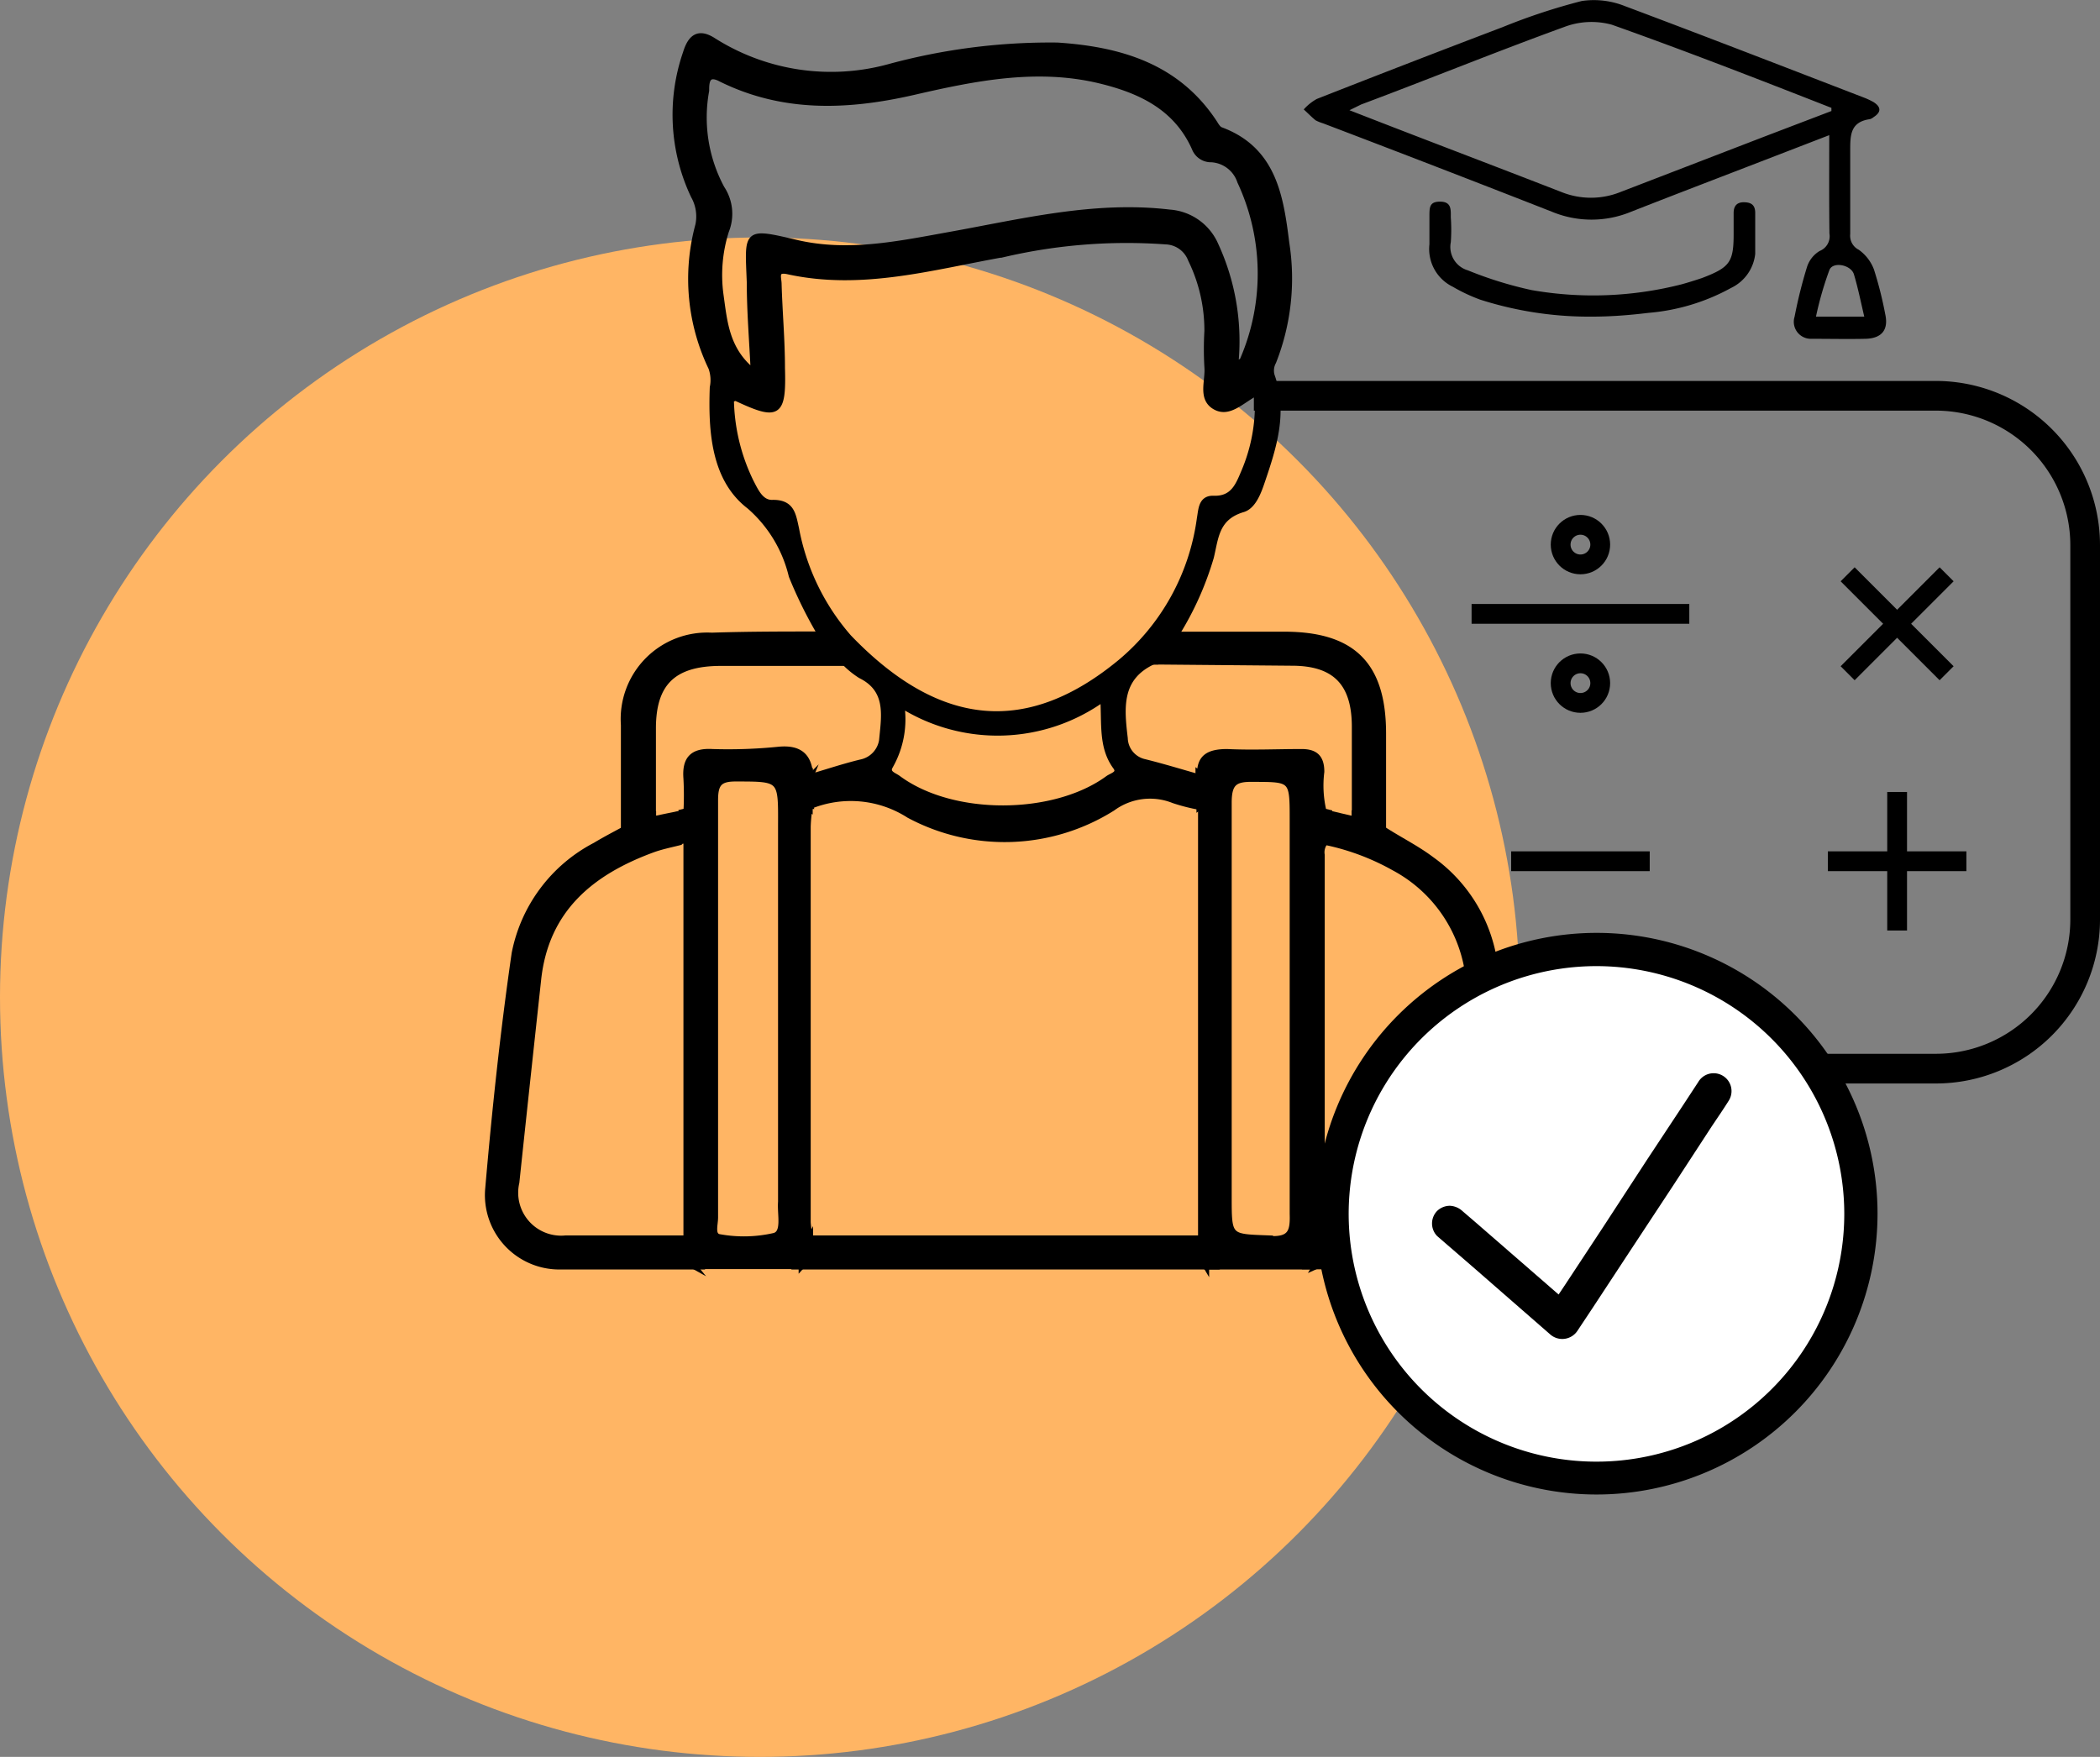
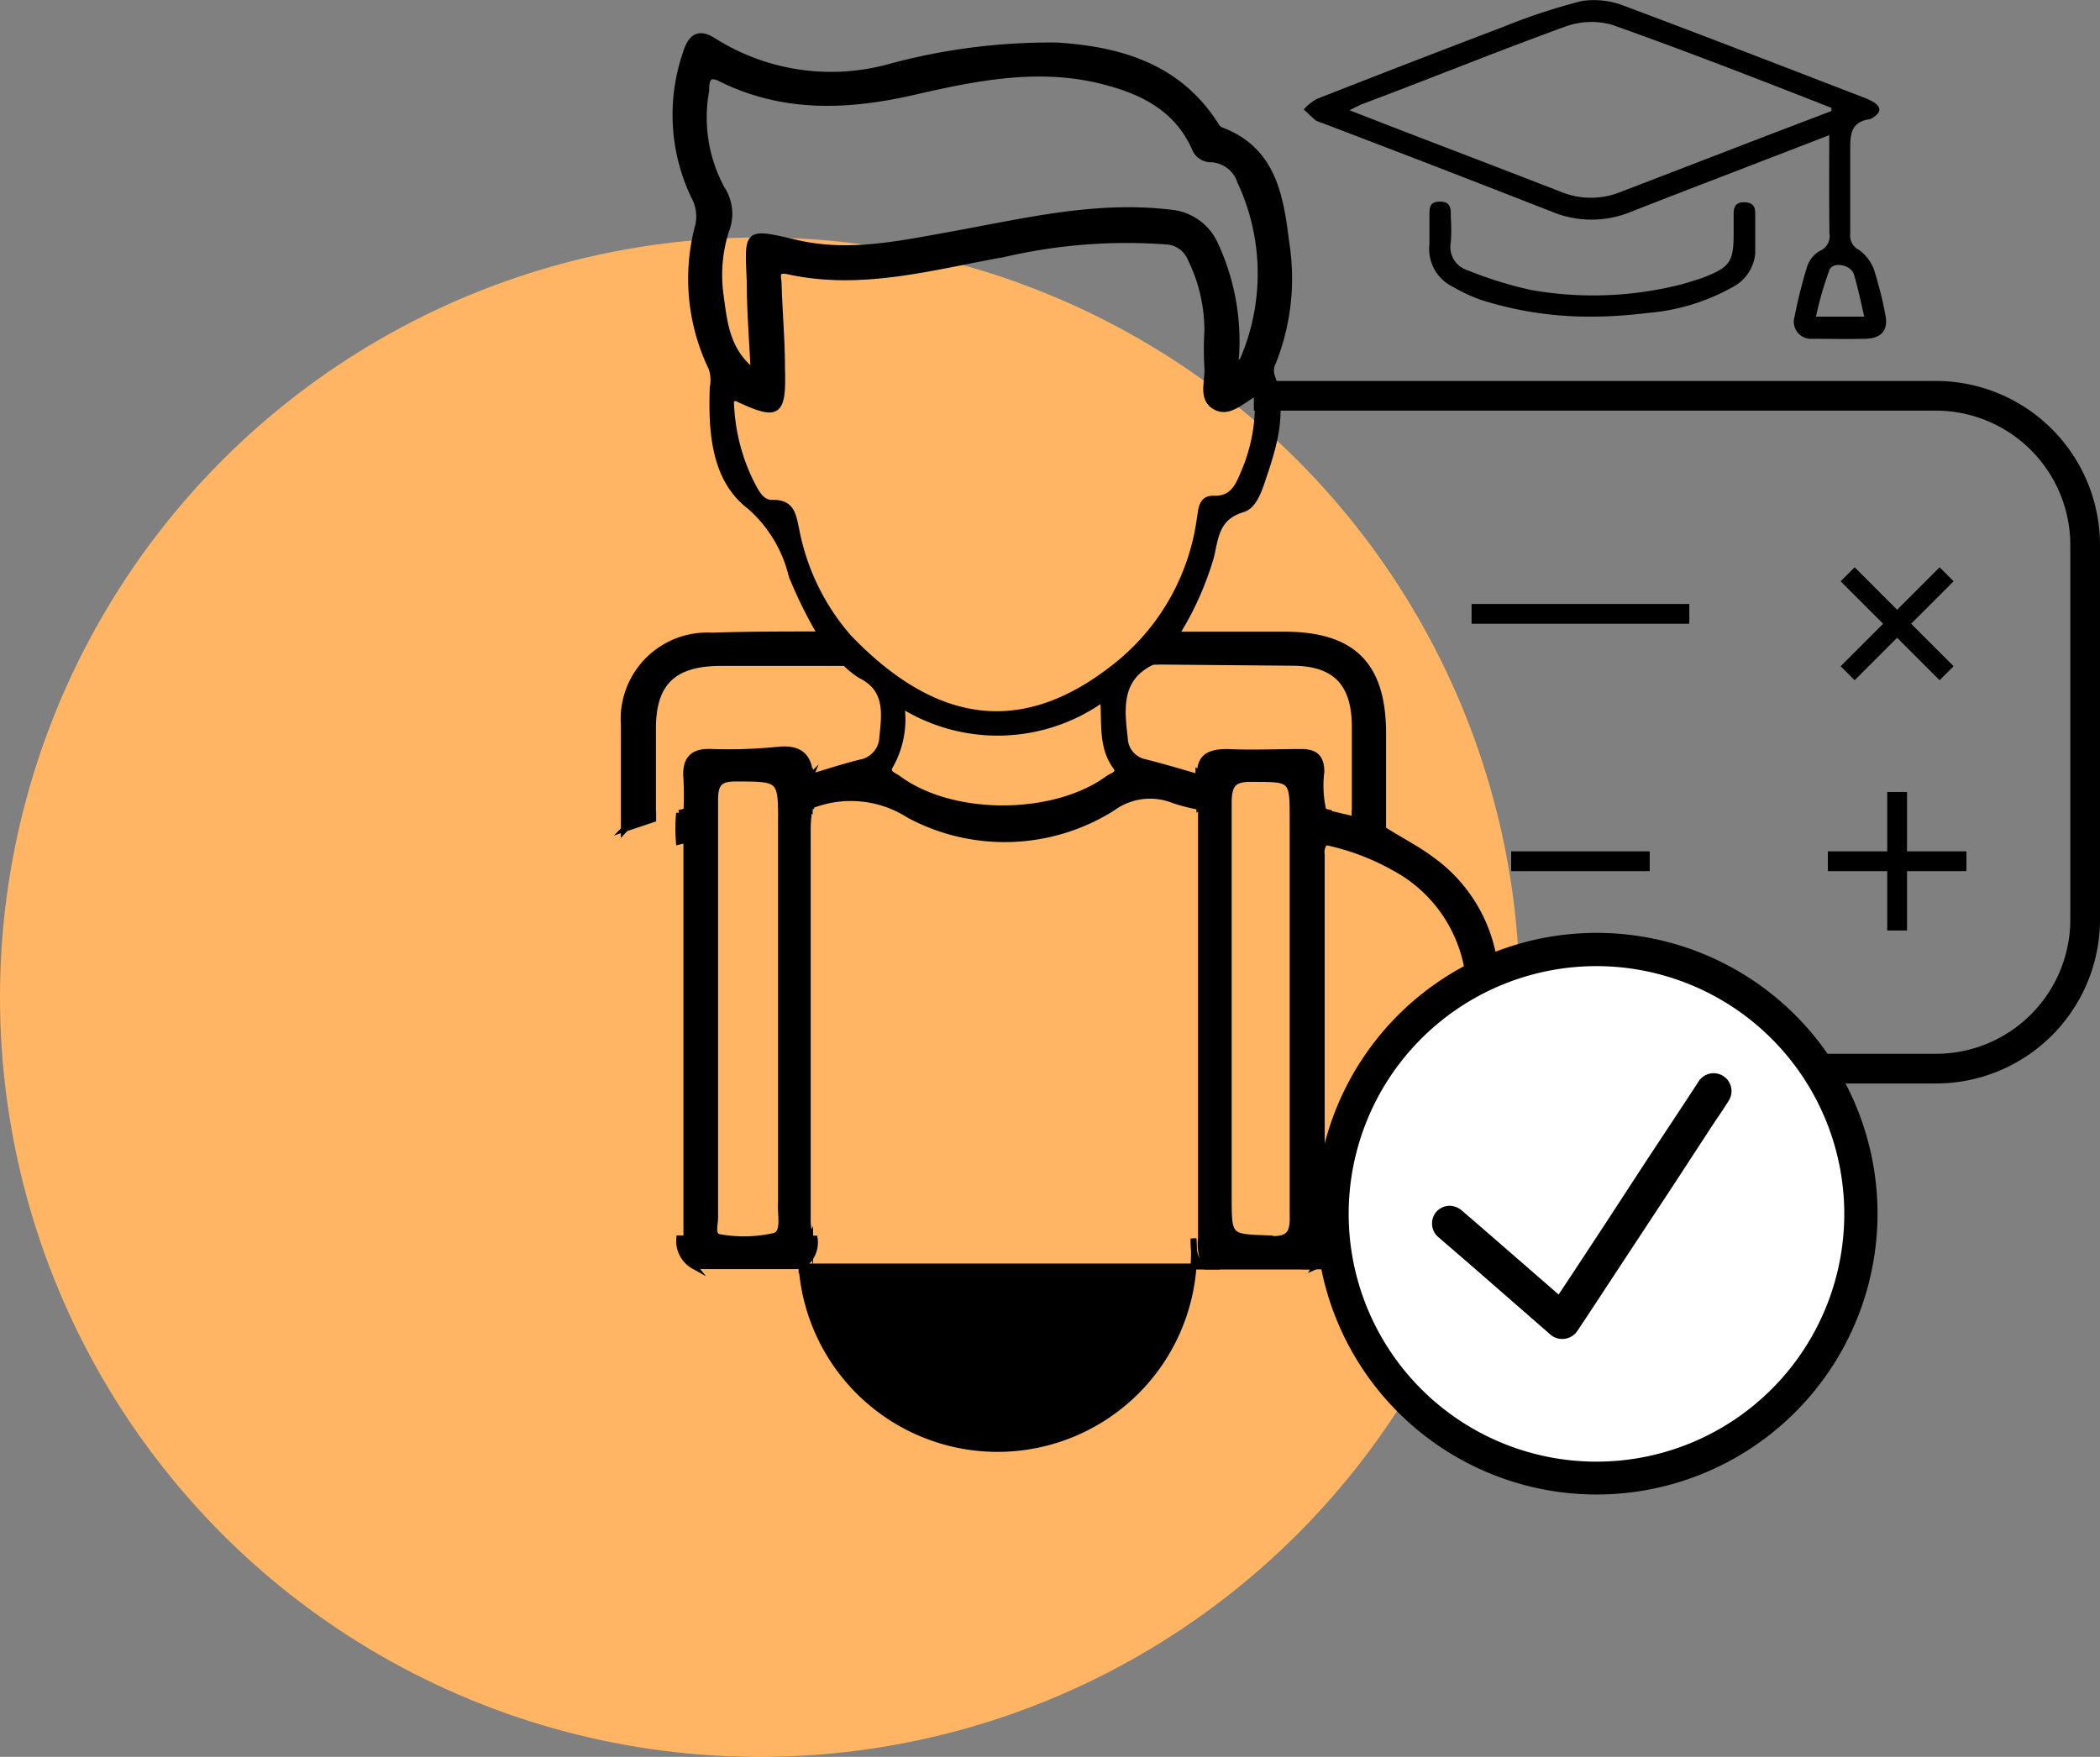
<svg xmlns="http://www.w3.org/2000/svg" viewBox="0 0 106.1 88.78">
  <rect x="0" y="0" width="106.1" height="88.78" fill="#808080" stroke="none" />
  <defs>
    <style>.cls-1{fill:#ffb564;}.cls-2,.cls-4,.cls-5{stroke:#000;stroke-miterlimit:10;}.cls-2{stroke-width:0.3px;}.cls-3{fill:#fff;}.cls-4,.cls-5{fill:none;}.cls-4{stroke-width:1.5px;}</style>
  </defs>
  <g id="Calque_2" data-name="Calque 2">
    <g id="Calque_1-2" data-name="Calque 1">
      <circle class="cls-1" cx="38.39" cy="50.39" r="38.39" />
      <path class="cls-2" d="M42.64,33.44h0a4.46,4.46,0,0,0,.84.69c1.4.69,1.22,1.93,1.1,3.12a1.35,1.35,0,0,1-1.1,1.28c-.86.21-1.7.49-2.55.74h0a1.89,1.89,0,0,0,0,1.46h0a5.45,5.45,0,0,1,5,.46,10.23,10.23,0,0,0,10.28-.36,3.2,3.2,0,0,1,3.09-.39,9.38,9.38,0,0,0,1.29.33h0V39.28h0c-.92-.26-1.83-.54-2.76-.77a1.27,1.27,0,0,1-1-1.2c-.18-1.52-.34-3.06,1.42-3.88.41-.47.81-1,1.21-1.43h0a15.68,15.68,0,0,0,1.72-3.85c.24-1,.26-2,1.59-2.41.54-.14.81-.88,1-1.45.59-1.73,1.14-3.47.48-5.31a.93.93,0,0,1,.08-.7,11.47,11.47,0,0,0,.66-6c-.29-2.33-.64-4.72-3.32-5.71-.13-.05-.23-.22-.31-.35-1.88-2.87-4.77-3.71-7.94-3.92a31,31,0,0,0-8.51,1.09,11.11,11.11,0,0,1-8.85-1.32c-.81-.53-1.18-.13-1.41.62a9.56,9.56,0,0,0,.4,7.2,2.12,2.12,0,0,1,.23,1.49,10.36,10.36,0,0,0,.66,7.2,1.87,1.87,0,0,1,.07,1c-.08,2.24.08,4.64,1.86,6A6.73,6.73,0,0,1,40,29.1,22,22,0,0,0,41.43,32h0ZM56,39.33c-2.71,2-7.87,2.05-10.63,0-.23-.17-.66-.26-.35-.71a4.76,4.76,0,0,0,.52-3,9.13,9.13,0,0,0,10.2-.32c.08,1.27-.09,2.42.61,3.41C56.65,39.09,56.23,39.18,56,39.33ZM36.68,11.67a2.32,2.32,0,0,0-.22-2.15,7.55,7.55,0,0,1-.78-4.94c0-.37,0-1,.76-.59,3.14,1.55,6.39,1.42,9.71.66,3.08-.71,6.19-1.34,9.35-.6,2.06.49,3.92,1.33,4.86,3.43a.88.88,0,0,0,.85.57,1.63,1.63,0,0,1,1.45,1.12,11,11,0,0,1,.14,9c0,.08-.17.13-.39.29a11.58,11.58,0,0,0-1-6.08,2.74,2.74,0,0,0-2.32-1.64c-3.81-.45-7.48.48-11.17,1.14-2.55.46-5.09,1-7.69.39s-2.45-.58-2.35,2c0,1.44.12,2.89.2,4.53-1.38-1.09-1.48-2.51-1.67-3.86A7.4,7.4,0,0,1,36.68,11.67ZM39,25.41c-.57,0-.83-.6-1.07-1.06a9.83,9.83,0,0,1-1-4.19c.12,0,.21-.07.26-.05,2.13,1,2.39.85,2.32-1.52,0-1.41-.13-2.83-.17-4.24,0-.3-.22-.79.47-.64,3.73.82,7.3-.23,10.91-.87a27.42,27.42,0,0,1,8.18-.64,1.41,1.41,0,0,1,1.27.91A8.16,8.16,0,0,1,61,16.73a15.79,15.79,0,0,0,0,1.82c.06.69-.34,1.58.39,2s1.37-.36,2.14-.73a8.64,8.64,0,0,1-.66,4c-.3.71-.56,1.43-1.59,1.38-.59,0-.58.56-.66,1a11.47,11.47,0,0,1-4,7.26C52,37.28,47.48,37,42.88,32.21a11.56,11.56,0,0,1-2.66-5.5C40.06,26,40,25.38,39,25.41Z" />
      <path class="cls-2" d="M66.78,62.58h0l0-19.38a.81.81,0,0,1,.19-.67A1.63,1.63,0,0,1,66.87,41h0a5.62,5.62,0,0,1-.11-2c0-.73-.32-1-1-1-1.25,0-2.51.06-3.76,0-.94,0-1.39.28-1.37,1.14a1.52,1.52,0,0,1,.22.22,1.44,1.44,0,0,1,0,1.34l-.17.13V62.58A2.42,2.42,0,0,0,60.94,64h5.51a2.42,2.42,0,0,0,.33-1.41Zm-2.61,0c-2.09-.08-2.09,0-2.09-2.11,0-3.2,0-6.4,0-9.59,0-3.44,0-6.88,0-10.32,0-1,.3-1.22,1.23-1.2,2,0,2,0,2,2.07,0,6.63,0,13.27,0,19.91C65.34,62.26,65.2,62.65,64.17,62.61Z" />
      <path class="cls-2" d="M60.6,39.28h0v1.49h0v0l.17-.13a1.44,1.44,0,0,0,0-1.34,1.52,1.52,0,0,0-.22-.22v.17Z" />
      <path class="cls-2" d="M40.93,62.59a5.79,5.79,0,0,1-.12-.82q0-10,0-20a7.46,7.46,0,0,1,.1-1h0c-.63-.48-.5-1-.14-1.6l.15-.13c-.1-.87-.57-1.24-1.54-1.16A25.42,25.42,0,0,1,36,38c-1-.06-1.4.35-1.32,1.34a16,16,0,0,1,0,1.69h0v1.48h0V62.58a1.9,1.9,0,0,0,.42,1.4H40.5c.36-.39.21-.95.43-1.39Zm-1.8-.14a6.86,6.86,0,0,1-2.75.07c-.45-.05-.25-.62-.25-1,0-3.55,0-7.11,0-10.66s0-7,0-10.43c0-.84.22-1.1,1.08-1.09,2.29,0,2.26,0,2.25,2.39,0,6.34,0,12.68,0,19C39.41,61.37,39.67,62.29,39.13,62.45Z" />
      <path class="cls-2" d="M40.92,40.73a1.89,1.89,0,0,1,0-1.46h0s0-.09,0-.14l-.15.13c-.36.57-.49,1.12.14,1.6h0s0-.09,0-.13Z" />
-       <path class="cls-2" d="M34.32,62.58c-1.92,0-3.84,0-5.75,0a2.32,2.32,0,0,1-2.48-2.83c.36-3.41.73-6.83,1.1-10.24.38-3.57,2.69-5.45,5.81-6.59.42-.15.86-.24,1.3-.35v0a8.66,8.66,0,0,1,0-1.44L33,41.4l-1.44.5h0c-.5.27-1,.53-1.48.82A7.84,7.84,0,0,0,26,48.18c-.58,4-1,8-1.34,11.94A3.61,3.61,0,0,0,28.26,64c2.27,0,4.53,0,6.8,0A1.45,1.45,0,0,1,34.32,62.58Z" />
      <path class="cls-2" d="M34.3,42.53v0l.34-.08h0V41h0l-.33.08A8.66,8.66,0,0,0,34.3,42.53Z" />
      <path class="cls-2" d="M34.64,62.58h-.32a1.45,1.45,0,0,0,.74,1.4h0A1.9,1.9,0,0,1,34.64,62.58Z" />
      <path class="cls-2" d="M75.54,48.92a7.78,7.78,0,0,0-3.21-5.48c-.77-.58-1.63-1-2.46-1.54l-1.43-.49h0l-1.28-.3c0,.49,0,1,0,1.48a12.11,12.11,0,0,1,3.28,1.26,7.2,7.2,0,0,1,3.78,5.73c.33,3.34.72,6.68,1.07,10,.2,2-.67,3-2.68,3-1.84,0-3.68,0-5.53,0,0,.55,0,1.12-.63,1.41,2.06,0,4.12,0,6.19,0,2.73,0,4.32-1.66,4.07-4.38C76.37,56.06,75.92,52.5,75.54,48.92Z" />
      <path class="cls-2" d="M66.87,41h0a1.63,1.63,0,0,0,.07,1.49l.22.06c0-.5,0-1,0-1.48L66.87,41Z" />
      <path class="cls-2" d="M67.08,62.58h-.3A2.42,2.42,0,0,1,66.45,64C67.12,63.7,67.07,63.13,67.08,62.58Z" />
-       <path class="cls-2" d="M60.3,62.58H41.16A1.4,1.4,0,0,1,40.5,64H60.94C60.26,63.7,60.31,63.13,60.3,62.58Z" />
-       <path class="cls-2" d="M60.3,62.58c0,.55,0,1.12.64,1.41a2.42,2.42,0,0,1-.33-1.41Z" />
+       <path class="cls-2" d="M60.3,62.58A1.4,1.4,0,0,1,40.5,64H60.94C60.26,63.7,60.31,63.13,60.3,62.58Z" />
      <path class="cls-2" d="M41.16,62.59h-.23c-.22.44-.07,1-.43,1.39A1.4,1.4,0,0,0,41.16,62.59Z" />
      <path class="cls-2" d="M58.52,33.43l6.75.06c2.16,0,3.17,1,3.18,3.2,0,1.48,0,3,0,4.44a2.83,2.83,0,0,1,1.43.77c0-1.61,0-3.22,0-4.83,0-3.46-1.51-5-5-5l-5.43,0h0A2.48,2.48,0,0,1,58.52,33.43Z" />
      <path class="cls-2" d="M58.25,33.43h.27A2.48,2.48,0,0,0,59.46,32h0C59.06,32.48,58.66,33,58.25,33.43Z" />
      <path class="cls-2" d="M68.44,41.13v.28h0l1.43.49A2.83,2.83,0,0,0,68.44,41.13Z" />
      <path class="cls-2" d="M32.92,41.16l.07,0c0-1.45,0-2.9,0-4.35,0-2.27,1-3.29,3.36-3.31l6,0c-.37-.44-.93-.76-.94-1.44h0c-1.82,0-3.63,0-5.45.06a4.22,4.22,0,0,0-4.44,4.51c0,1.78,0,3.55,0,5.33h0A2.67,2.67,0,0,1,32.92,41.16Z" />
      <path class="cls-2" d="M42.37,33.44h.27L41.43,32h0C41.44,32.68,42,33,42.37,33.44Z" />
      <path class="cls-2" d="M33,41.4v-.26l-.07,0a2.67,2.67,0,0,0-1.37.74h0Z" />
      <circle class="cls-3" cx="80.67" cy="61.33" r="13.35" />
      <path d="M80.67,75.52A14.19,14.19,0,1,1,94.86,61.33,14.2,14.2,0,0,1,80.67,75.52Zm0-26.7A12.52,12.52,0,1,0,93.18,61.33,12.53,12.53,0,0,0,80.67,48.82Z" />
      <polyline class="cls-3" points="73.25 61.83 78.94 66.77 86.6 55.15" />
      <path d="M72.61,62.46l1.93,1.67L77.6,66.8l.7.61a.92.92,0,0,0,1.41-.18l.77-1.16L82.3,63.3l2.22-3.37L86.43,57c.31-.47.64-.94.93-1.41l0,0a.9.9,0,0,0-1.56-.91l-.76,1.16-1.83,2.77L81,62l-1.91,2.9c-.31.47-.63.93-.93,1.41v0l1.41-.18-1.92-1.67L74.59,61.8l-.71-.61a1,1,0,0,0-.63-.26.94.94,0,0,0-.64.26.91.91,0,0,0,0,1.27Z" />
      <path d="M92.42,6.83,89,8.15c-2.2.85-4.4,1.69-6.59,2.55a5.22,5.22,0,0,1-4,0c-3.85-1.51-7.71-3-11.57-4.47a2,2,0,0,1-.37-.15c-.21-.17-.4-.37-.6-.55A2.53,2.53,0,0,1,66.53,5q4.68-1.84,9.39-3.63a30.79,30.79,0,0,1,4-1.32A4.22,4.22,0,0,1,82.1.31c4,1.5,8.05,3.07,12.07,4.62a3.68,3.68,0,0,1,.49.23c.39.25.39.51,0,.76a.54.54,0,0,1-.18.1c-1,.14-1,.81-1,1.6,0,1.4,0,2.81,0,4.21a.79.79,0,0,0,.43.79,2.15,2.15,0,0,1,.77,1,19.16,19.16,0,0,1,.57,2.26c.17.77-.16,1.22-1,1.24s-1.82,0-2.73,0A.86.86,0,0,1,90.67,16a23.8,23.8,0,0,1,.63-2.52,1.46,1.46,0,0,1,.64-.8.8.8,0,0,0,.49-.88C92.41,10.16,92.42,8.54,92.42,6.83Zm.11-1.22V5.45C88.83,4,85.16,2.57,81.44,1.25a3.88,3.88,0,0,0-2.4.11C75.6,2.61,72.19,4,68.77,5.28l-.59.29C71.84,7,75.36,8.33,78.88,9.7a4,4,0,0,0,3,0l7.4-2.85ZM94.19,16c-.18-.77-.32-1.46-.52-2.13-.14-.49-1.06-.67-1.24-.23A17,17,0,0,0,91.75,16Z" />
      <path d="M80.43,16a18.06,18.06,0,0,1-5.65-.86,8.69,8.69,0,0,1-1.38-.65,2.12,2.12,0,0,1-1.18-2.14c0-.47,0-.94,0-1.41s0-.76.56-.75.52.41.52.79a8.83,8.83,0,0,1,0,1.26,1.23,1.23,0,0,0,.86,1.42,19.35,19.35,0,0,0,3.23,1,18.05,18.05,0,0,0,7.6-.3c.32-.09.64-.19,1-.31,1.44-.55,1.61-.81,1.6-2.35,0-.32,0-.63,0-.94s.13-.54.51-.54.58.14.58.54c0,.69,0,1.38,0,2.07a2.16,2.16,0,0,1-1.22,1.72,10.42,10.42,0,0,1-4.18,1.26C82.3,15.93,81.36,16,80.43,16Z" />
      <path class="cls-4" d="M63.35,20H97.8a7.55,7.55,0,0,1,7.55,7.55V46.48A7.54,7.54,0,0,1,97.8,54H91.67" />
      <line class="cls-5" x1="74.35" y1="31.02" x2="85.35" y2="31.02" />
      <line class="cls-5" x1="93.35" y1="29.02" x2="98.35" y2="34.02" />
      <line class="cls-5" x1="98.35" y1="29.02" x2="93.35" y2="34.02" />
      <line class="cls-5" x1="95.85" y1="40.02" x2="95.85" y2="47.02" />
      <line class="cls-5" x1="99.35" y1="43.52" x2="92.35" y2="43.52" />
      <line class="cls-5" x1="83.35" y1="43.52" x2="76.35" y2="43.52" />
-       <circle class="cls-5" cx="79.85" cy="27.52" r="1" />
-       <circle class="cls-5" cx="79.85" cy="34.52" r="1" />
    </g>
  </g>
</svg>